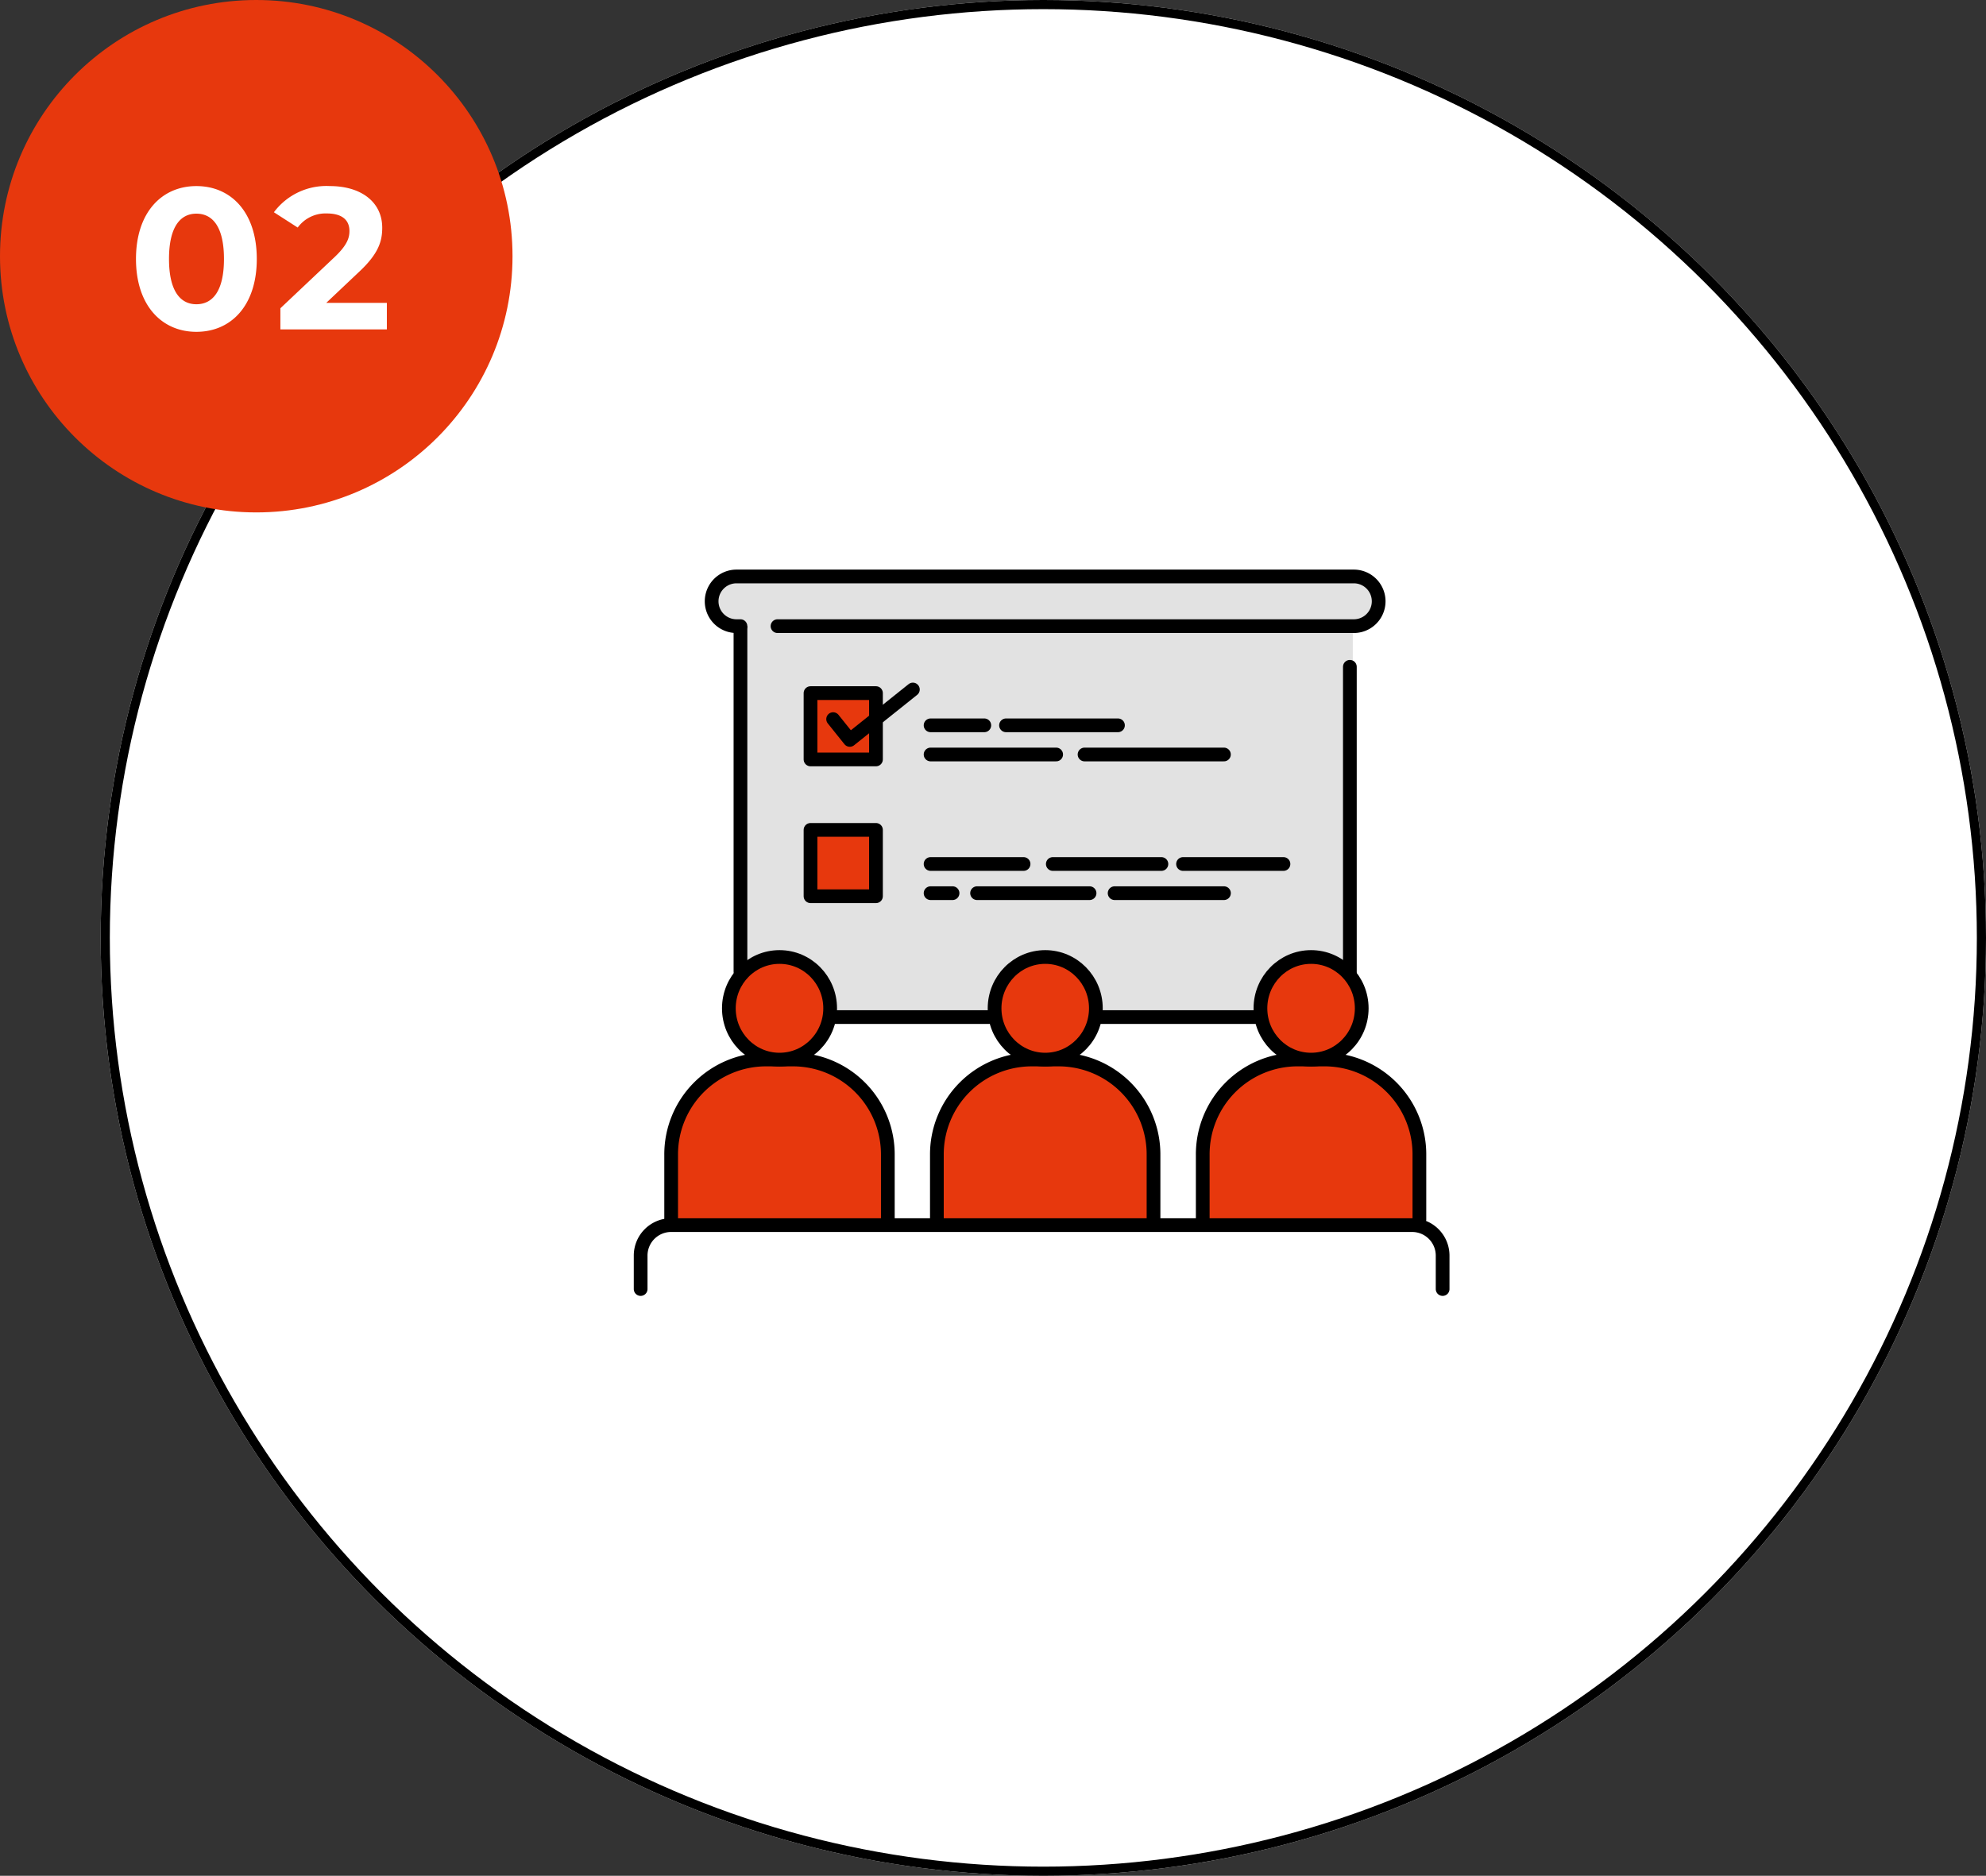
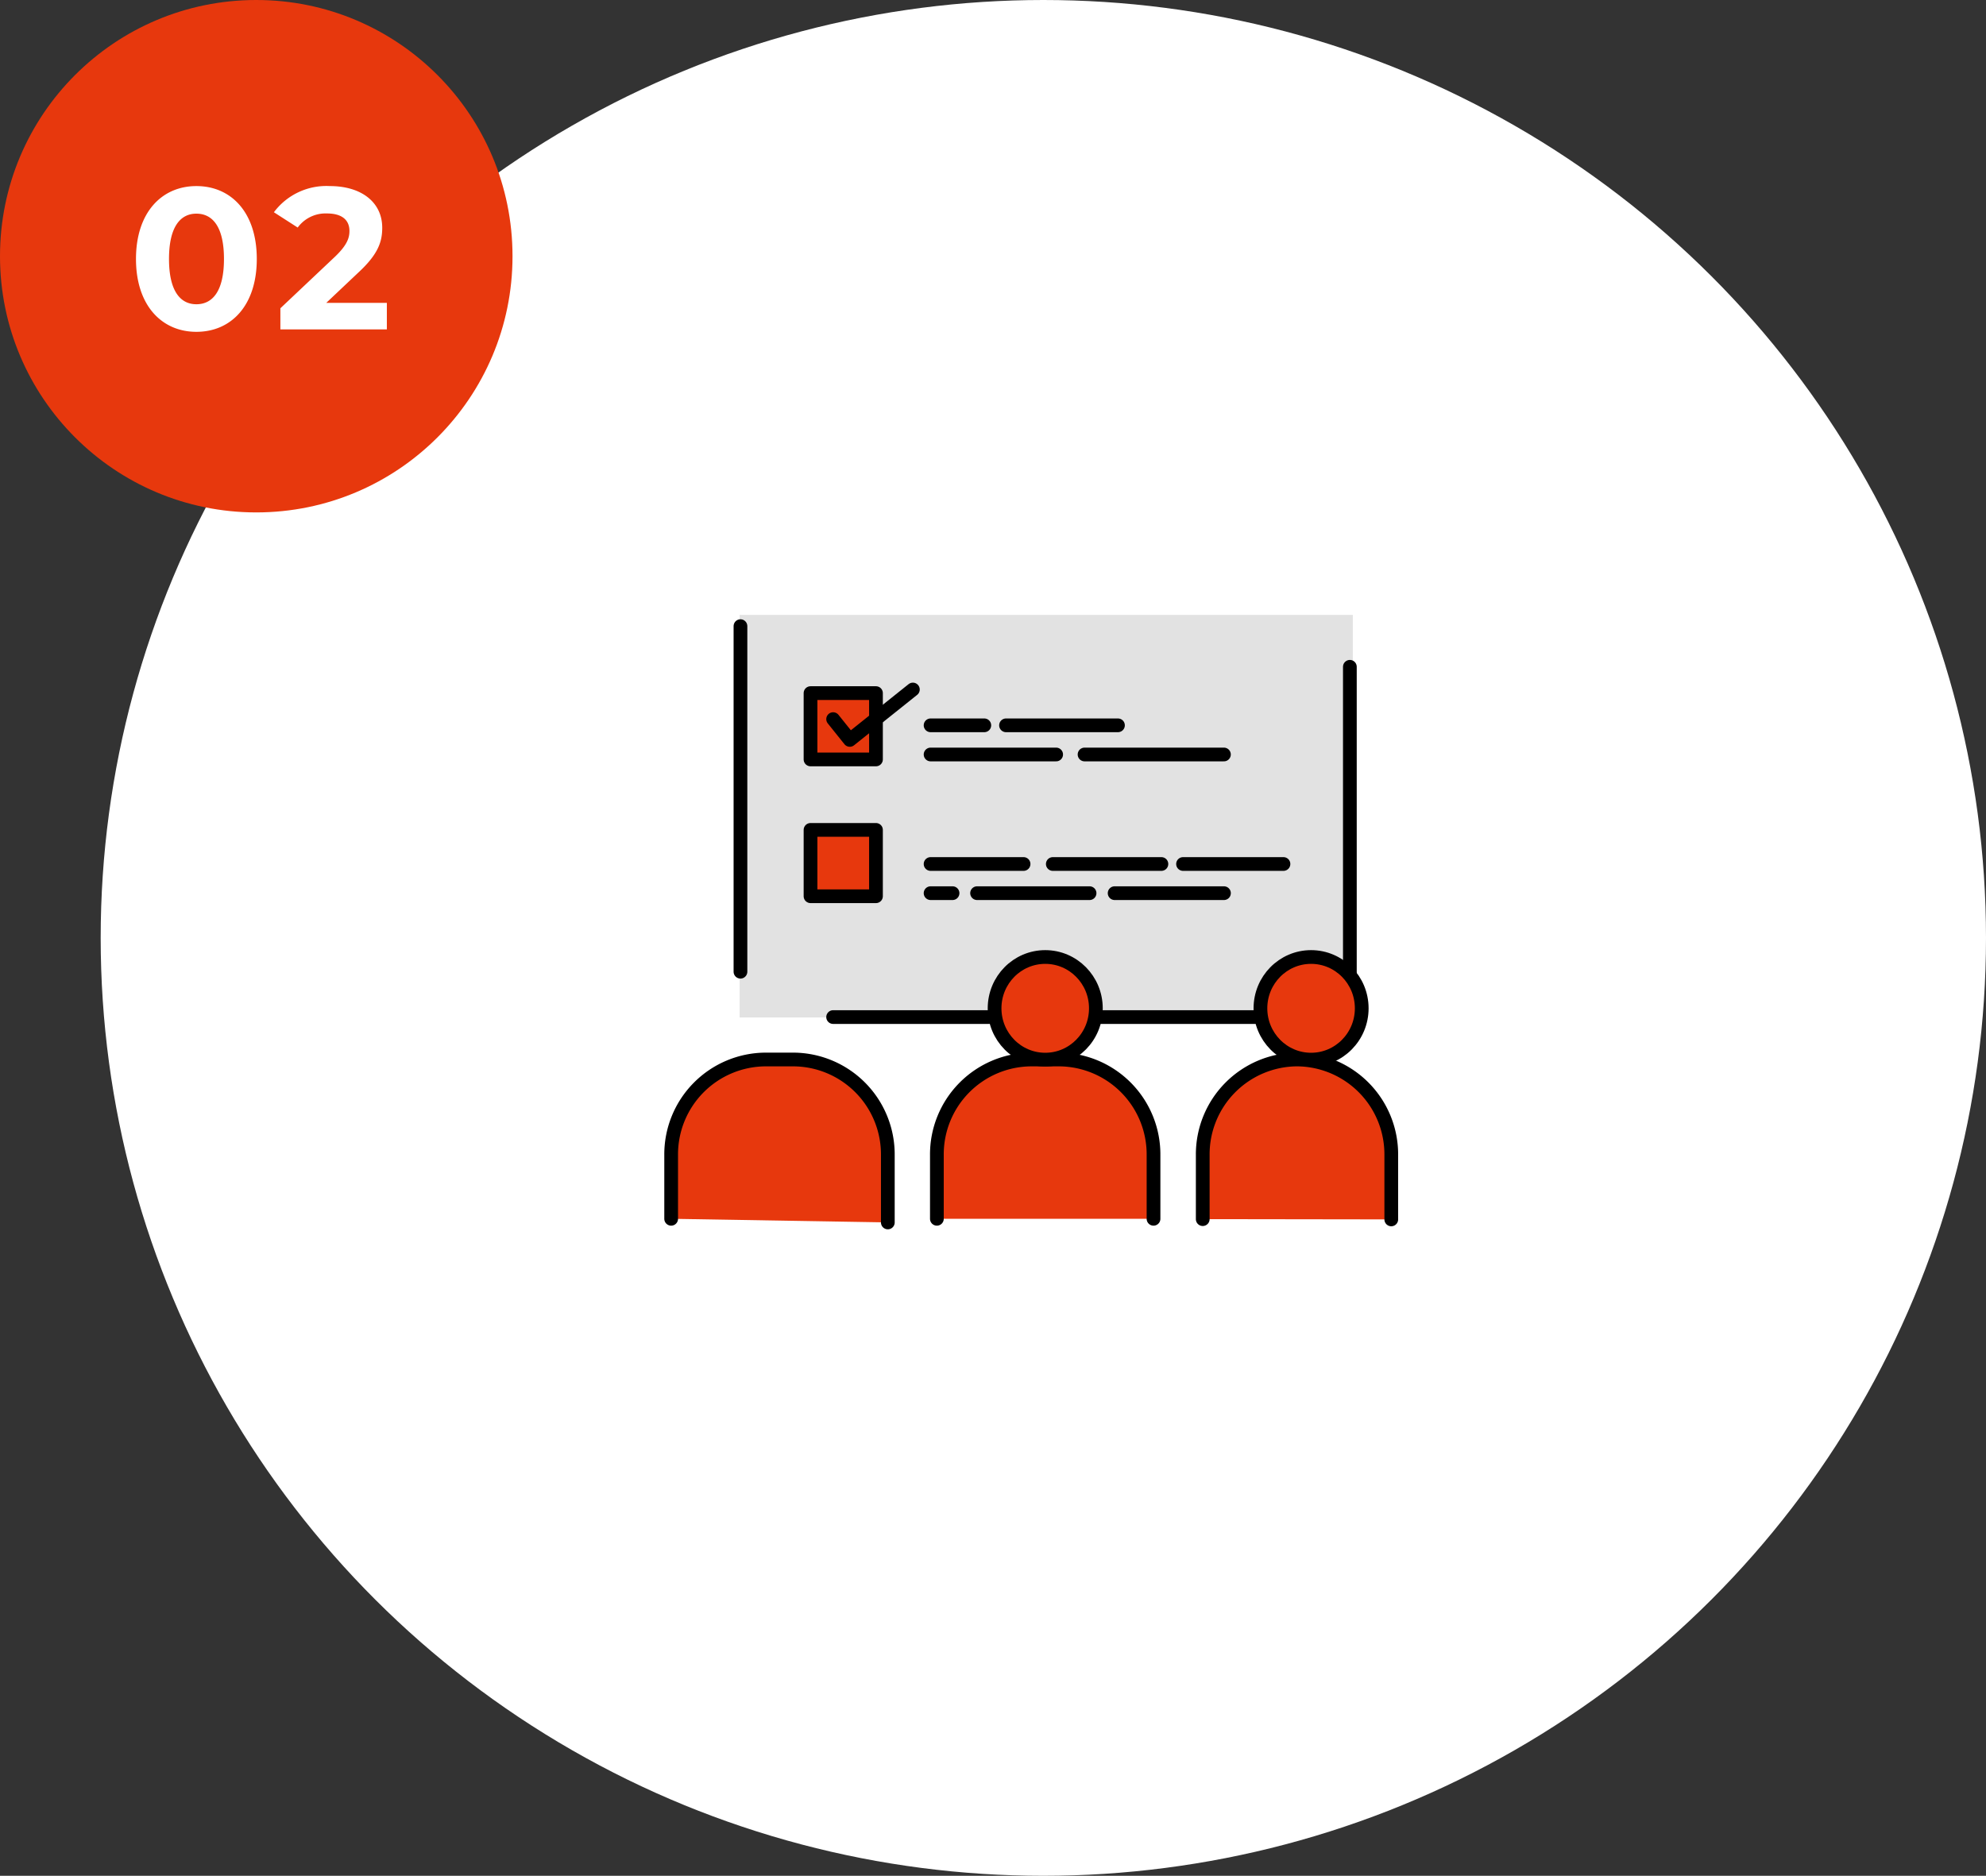
<svg xmlns="http://www.w3.org/2000/svg" width="217" height="205" viewBox="0 0 217 205">
  <rect x="0" y="0" width="217" height="205" fill="#333333" stroke="none" />
  <g id="about_charm_img_02" transform="translate(-526 -4422)">
    <g transform="translate(537 4422)" fill="#fff" stroke="#000" stroke-width="1">
      <ellipse cx="103" cy="102.5" rx="103" ry="102.5" stroke="none" />
-       <ellipse cx="103" cy="102.5" rx="102.5" ry="102" fill="none" />
    </g>
    <g id="work_14431805" transform="translate(580.33 4469.34)">
      <g transform="translate(19.004 68.447)">
-         <path d="M2150.16,2082.307v-7.01a10.37,10.37,0,0,1,10.3-10.437h3.073a10.369,10.369,0,0,1,10.3,10.437v7.039" transform="translate(-2092.077 -2064.86)" fill="#e7380d" stroke="#000" stroke-linecap="round" stroke-linejoin="round" stroke-width="1.5" />
+         <path d="M2150.16,2082.307v-7.01a10.37,10.37,0,0,1,10.3-10.437a10.369,10.369,0,0,1,10.3,10.437v7.039" transform="translate(-2092.077 -2064.86)" fill="#e7380d" stroke="#000" stroke-linecap="round" stroke-linejoin="round" stroke-width="1.5" />
        <path d="M1489.81,2082.26v-6.972a10.37,10.37,0,0,1,10.3-10.437h3.071a10.37,10.37,0,0,1,10.3,10.437v6.972" transform="translate(-1460.776 -2064.85)" fill="#e7380d" stroke="#000" stroke-linecap="round" stroke-linejoin="round" stroke-width="1.5" />
        <path d="M829.79,2082.26v-6.972a10.37,10.37,0,0,1,10.3-10.437h3.074a10.371,10.371,0,0,1,10.3,10.437v7.371" transform="translate(-829.79 -2064.85)" fill="#e7380d" stroke="#000" stroke-linecap="round" stroke-linejoin="round" stroke-width="1.5" />
      </g>
      <path d="M1267.78,385.46h15.157" transform="translate(-1197.03 -353.532)" fill="none" stroke="#000" stroke-linecap="round" stroke-linejoin="round" stroke-width="1.5" />
      <rect width="67" height="44" transform="translate(26.484 19.857)" fill="#e2e2e2" />
      <path d="M923.22,385.46h12.231" transform="translate(-867.627 -353.532)" fill="none" stroke="#000" stroke-linecap="round" stroke-linejoin="round" stroke-width="1.5" />
      <path d="M735.84,385.46h5.87" transform="translate(-688.49 -353.532)" fill="none" stroke="#000" stroke-linecap="round" stroke-linejoin="round" stroke-width="1.5" />
      <path d="M1118.27,457.91H1133.5" transform="translate(-1054.097 -422.795)" fill="none" stroke="#000" stroke-linecap="round" stroke-linejoin="round" stroke-width="1.5" />
      <path d="M735.84,457.91h13.72" transform="translate(-688.49 -422.795)" fill="none" stroke="#000" stroke-linecap="round" stroke-linejoin="round" stroke-width="1.5" />
      <path d="M1362.9,729.99h10.973" transform="translate(-1287.965 -682.907)" fill="none" stroke="#000" stroke-linecap="round" stroke-linejoin="round" stroke-width="1.5" />
      <path d="M1039.42,729.99h11.866" transform="translate(-978.715 -682.907)" fill="none" stroke="#000" stroke-linecap="round" stroke-linejoin="round" stroke-width="1.5" />
      <path d="M735.84,729.99H746" transform="translate(-688.49 -682.907)" fill="none" stroke="#000" stroke-linecap="round" stroke-linejoin="round" stroke-width="1.5" />
      <path d="M1192.97,802.44h11.946" transform="translate(-1125.51 -752.169)" fill="none" stroke="#000" stroke-linecap="round" stroke-linejoin="round" stroke-width="1.5" />
      <path d="M851.32,802.44h12.291" transform="translate(-798.89 -752.169)" fill="none" stroke="#000" stroke-linecap="round" stroke-linejoin="round" stroke-width="1.5" />
      <path d="M735.84,802.44h2.4" transform="translate(-688.49 -752.169)" fill="none" stroke="#000" stroke-linecap="round" stroke-linejoin="round" stroke-width="1.5" />
      <path d="M1777.26,240.08v33.568" transform="translate(-1684.097 -214.548)" fill="none" stroke="#000" stroke-linecap="round" stroke-linejoin="round" stroke-width="1.5" />
      <path d="M263.59,176.846V139.08" transform="translate(-237.014 -117.991)" fill="none" stroke="#000" stroke-linecap="round" stroke-linejoin="round" stroke-width="1.5" />
-       <path d="M937.186,870.309h63.02a2.715,2.715,0,0,0,0-5.429H932.649a2.715,2.715,0,0,0,0,5.429h.484" transform="translate(-906.559 -849.22)" fill="#e2e2e2" stroke="#000" stroke-linecap="round" stroke-linejoin="round" stroke-width="1.5" />
-       <path d="M754,2483.315v-3.632a3.331,3.331,0,0,1,3.309-3.353h81.01a3.332,3.332,0,0,1,3.309,3.353v3.632" transform="translate(-738.33 -2389.782)" fill="none" stroke="#000" stroke-linecap="round" stroke-linejoin="round" stroke-width="1.5" />
      <path d="M493.77,1110.24h17.066" transform="translate(-457.068 -1046.429)" fill="none" stroke="#000" stroke-linecap="round" stroke-linejoin="round" stroke-width="1.5" />
      <path d="M1146.41,1110.24h17.657" transform="translate(-1080.999 -1046.429)" fill="none" stroke="#000" stroke-linecap="round" stroke-linejoin="round" stroke-width="1.5" />
      <ellipse cx="5.534" cy="5.608" rx="5.534" ry="5.608" transform="translate(83.391 57.247)" fill="#e7380d" stroke="#000" stroke-linecap="round" stroke-linejoin="round" stroke-width="1.5" />
      <ellipse cx="5.534" cy="5.608" rx="5.534" ry="5.608" transform="translate(54.343 57.247)" fill="#e7380d" stroke="#000" stroke-linecap="round" stroke-linejoin="round" stroke-width="1.5" />
-       <ellipse cx="5.534" cy="5.608" rx="5.534" ry="5.608" transform="translate(25.309 57.247)" fill="#e7380d" stroke="#000" stroke-linecap="round" stroke-linejoin="round" stroke-width="1.5" />
      <path d="M437.61,305.46h7.152v7.247H437.61Z" transform="translate(-403.379 -277.052)" fill="#e7380d" stroke="#000" stroke-linecap="round" stroke-linejoin="round" stroke-width="1.5" />
      <path d="M437.61,645.25h7.152V652.5H437.61Z" transform="translate(-403.379 -601.894)" fill="#e7380d" stroke="#000" stroke-linecap="round" stroke-linejoin="round" stroke-width="1.5" />
      <path d="M493.77,299.707l1.821,2.272,6.892-5.508" transform="translate(-457.068 -268.457)" fill="none" stroke="#000" stroke-linecap="round" stroke-linejoin="round" stroke-width="1.5" />
    </g>
    <circle cx="28" cy="28" r="28" transform="translate(526 4422)" fill="#e7380d" />
    <path d="M7.458.264c3.806,0,6.6-2.882,6.6-7.964s-2.794-7.964-6.6-7.964c-3.784,0-6.6,2.882-6.6,7.964S3.674.264,7.458.264Zm0-3.014C5.7-2.75,4.466-4.2,4.466-7.7S5.7-12.65,7.458-12.65c1.782,0,3.014,1.452,3.014,4.95S9.24-2.75,7.458-2.75ZM21.648-2.9,25.19-6.248c2.156-2,2.574-3.366,2.574-4.862,0-2.794-2.288-4.554-5.72-4.554a7.152,7.152,0,0,0-6.116,2.86l2.6,1.672a3.766,3.766,0,0,1,3.19-1.54c1.628,0,2.464.7,2.464,1.914,0,.748-.242,1.54-1.606,2.838l-5.94,5.61V0H28.27V-2.9Z" transform="translate(540 4458)" fill="#fff" />
  </g>
</svg>